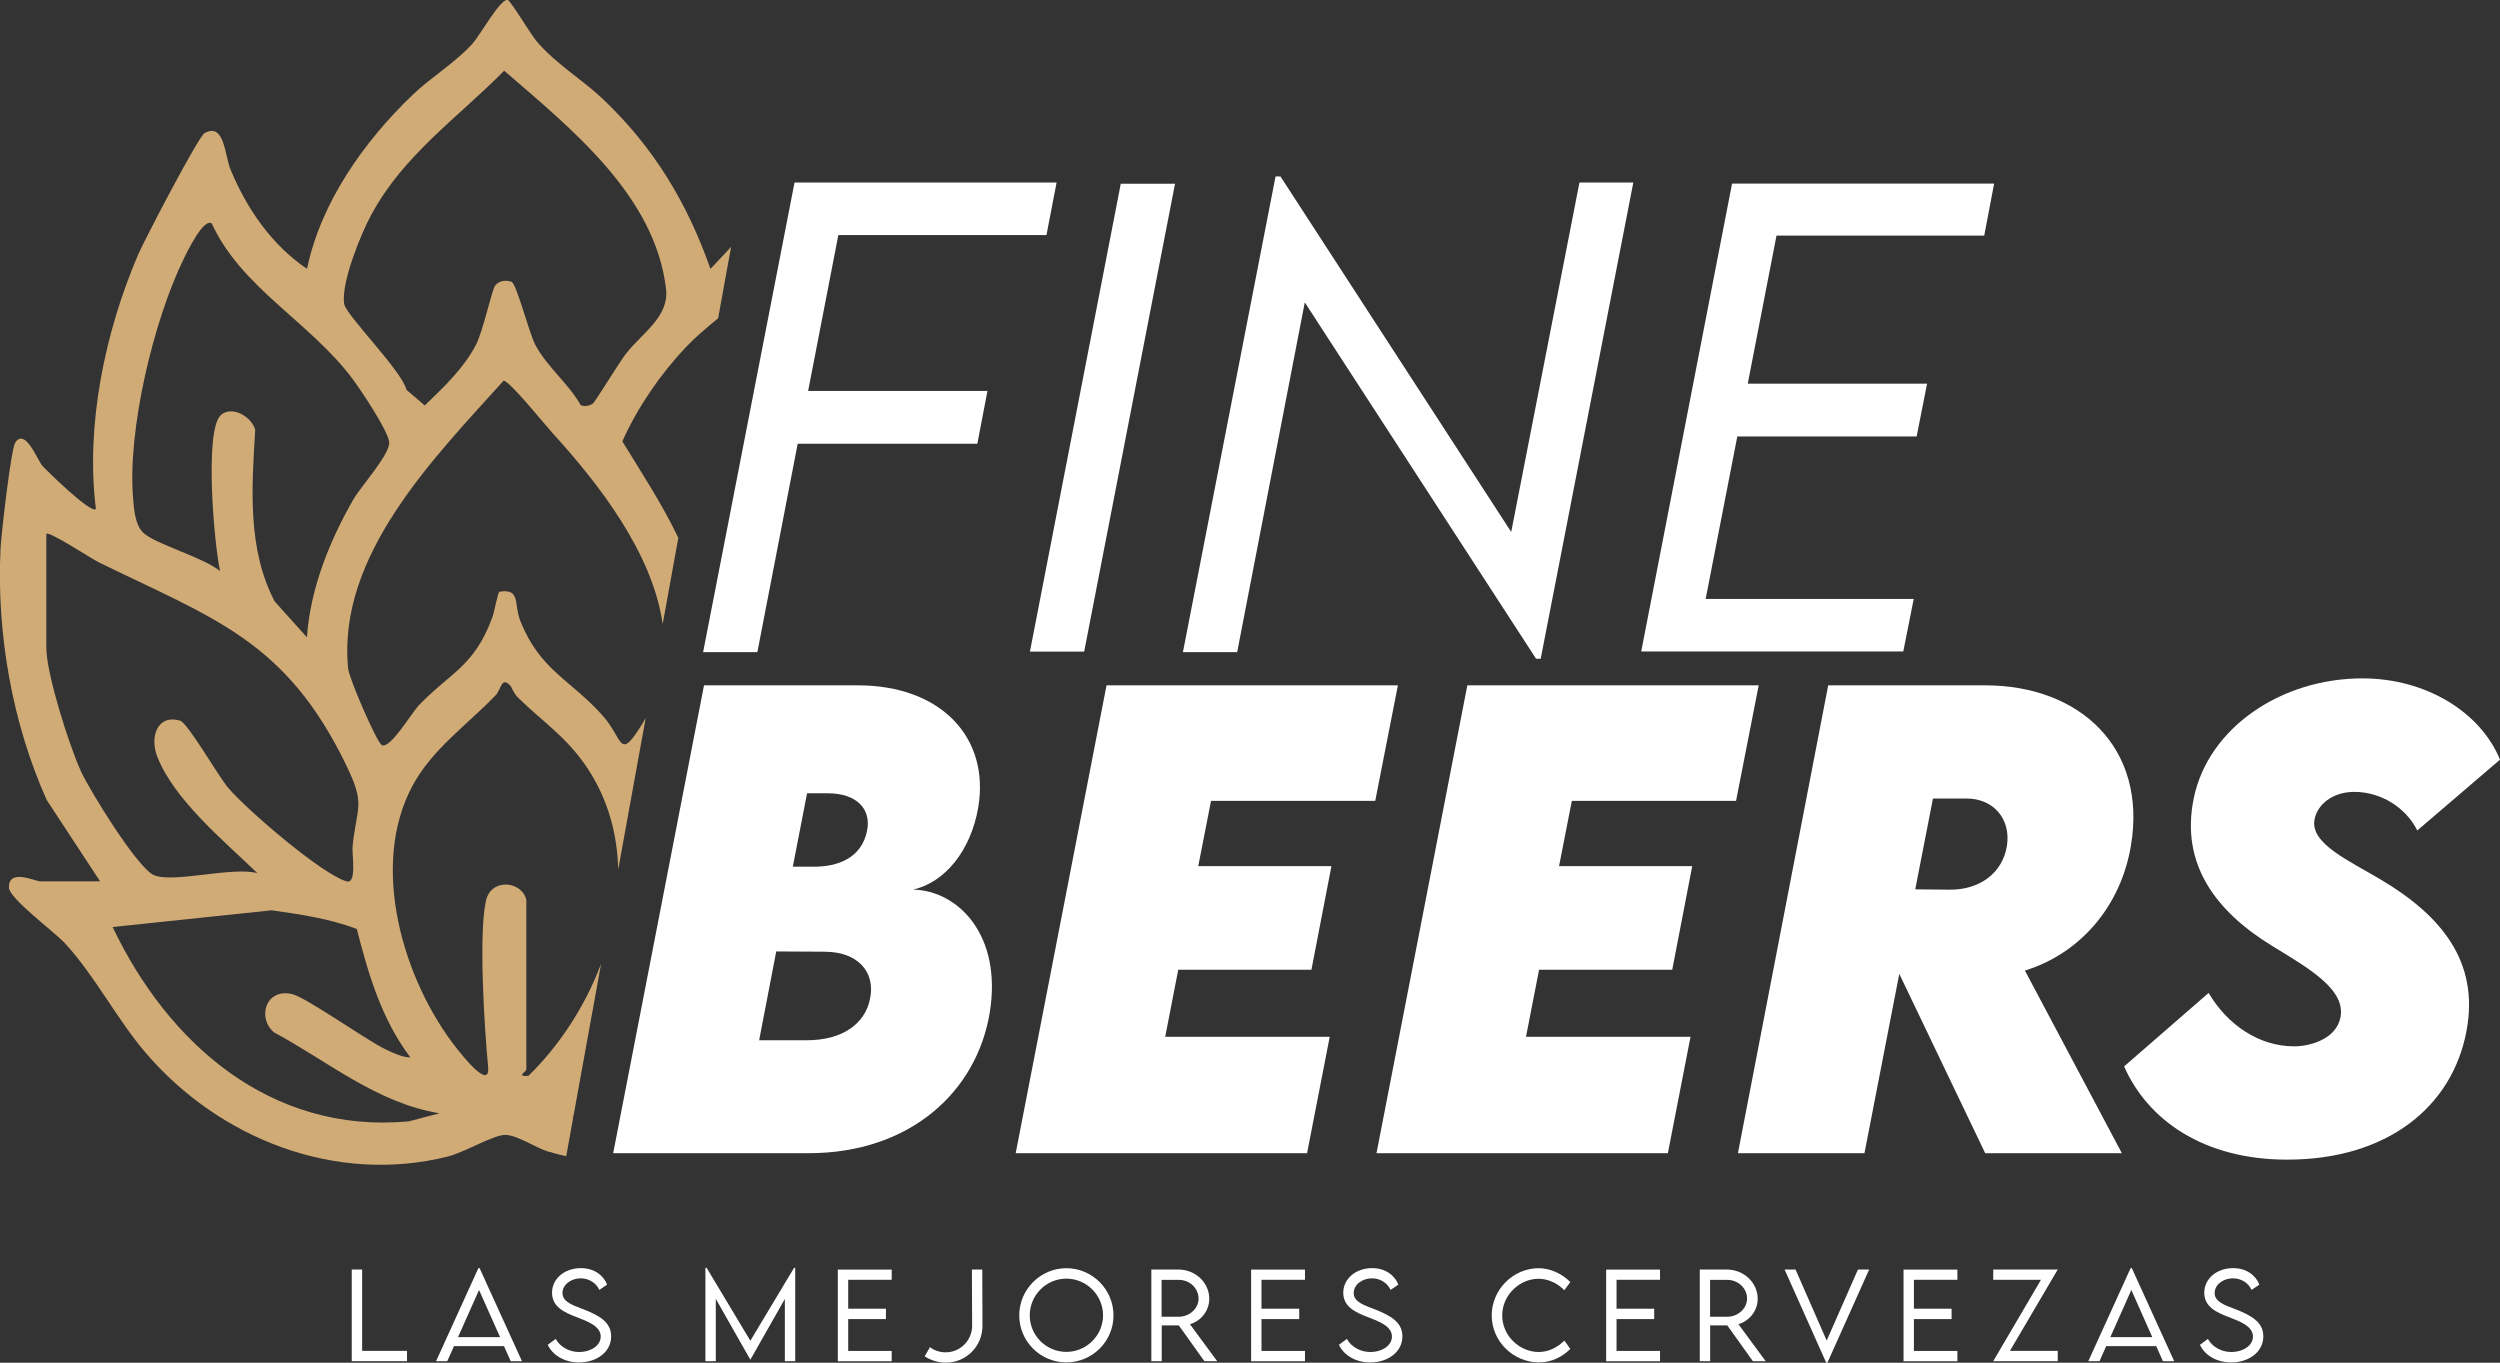
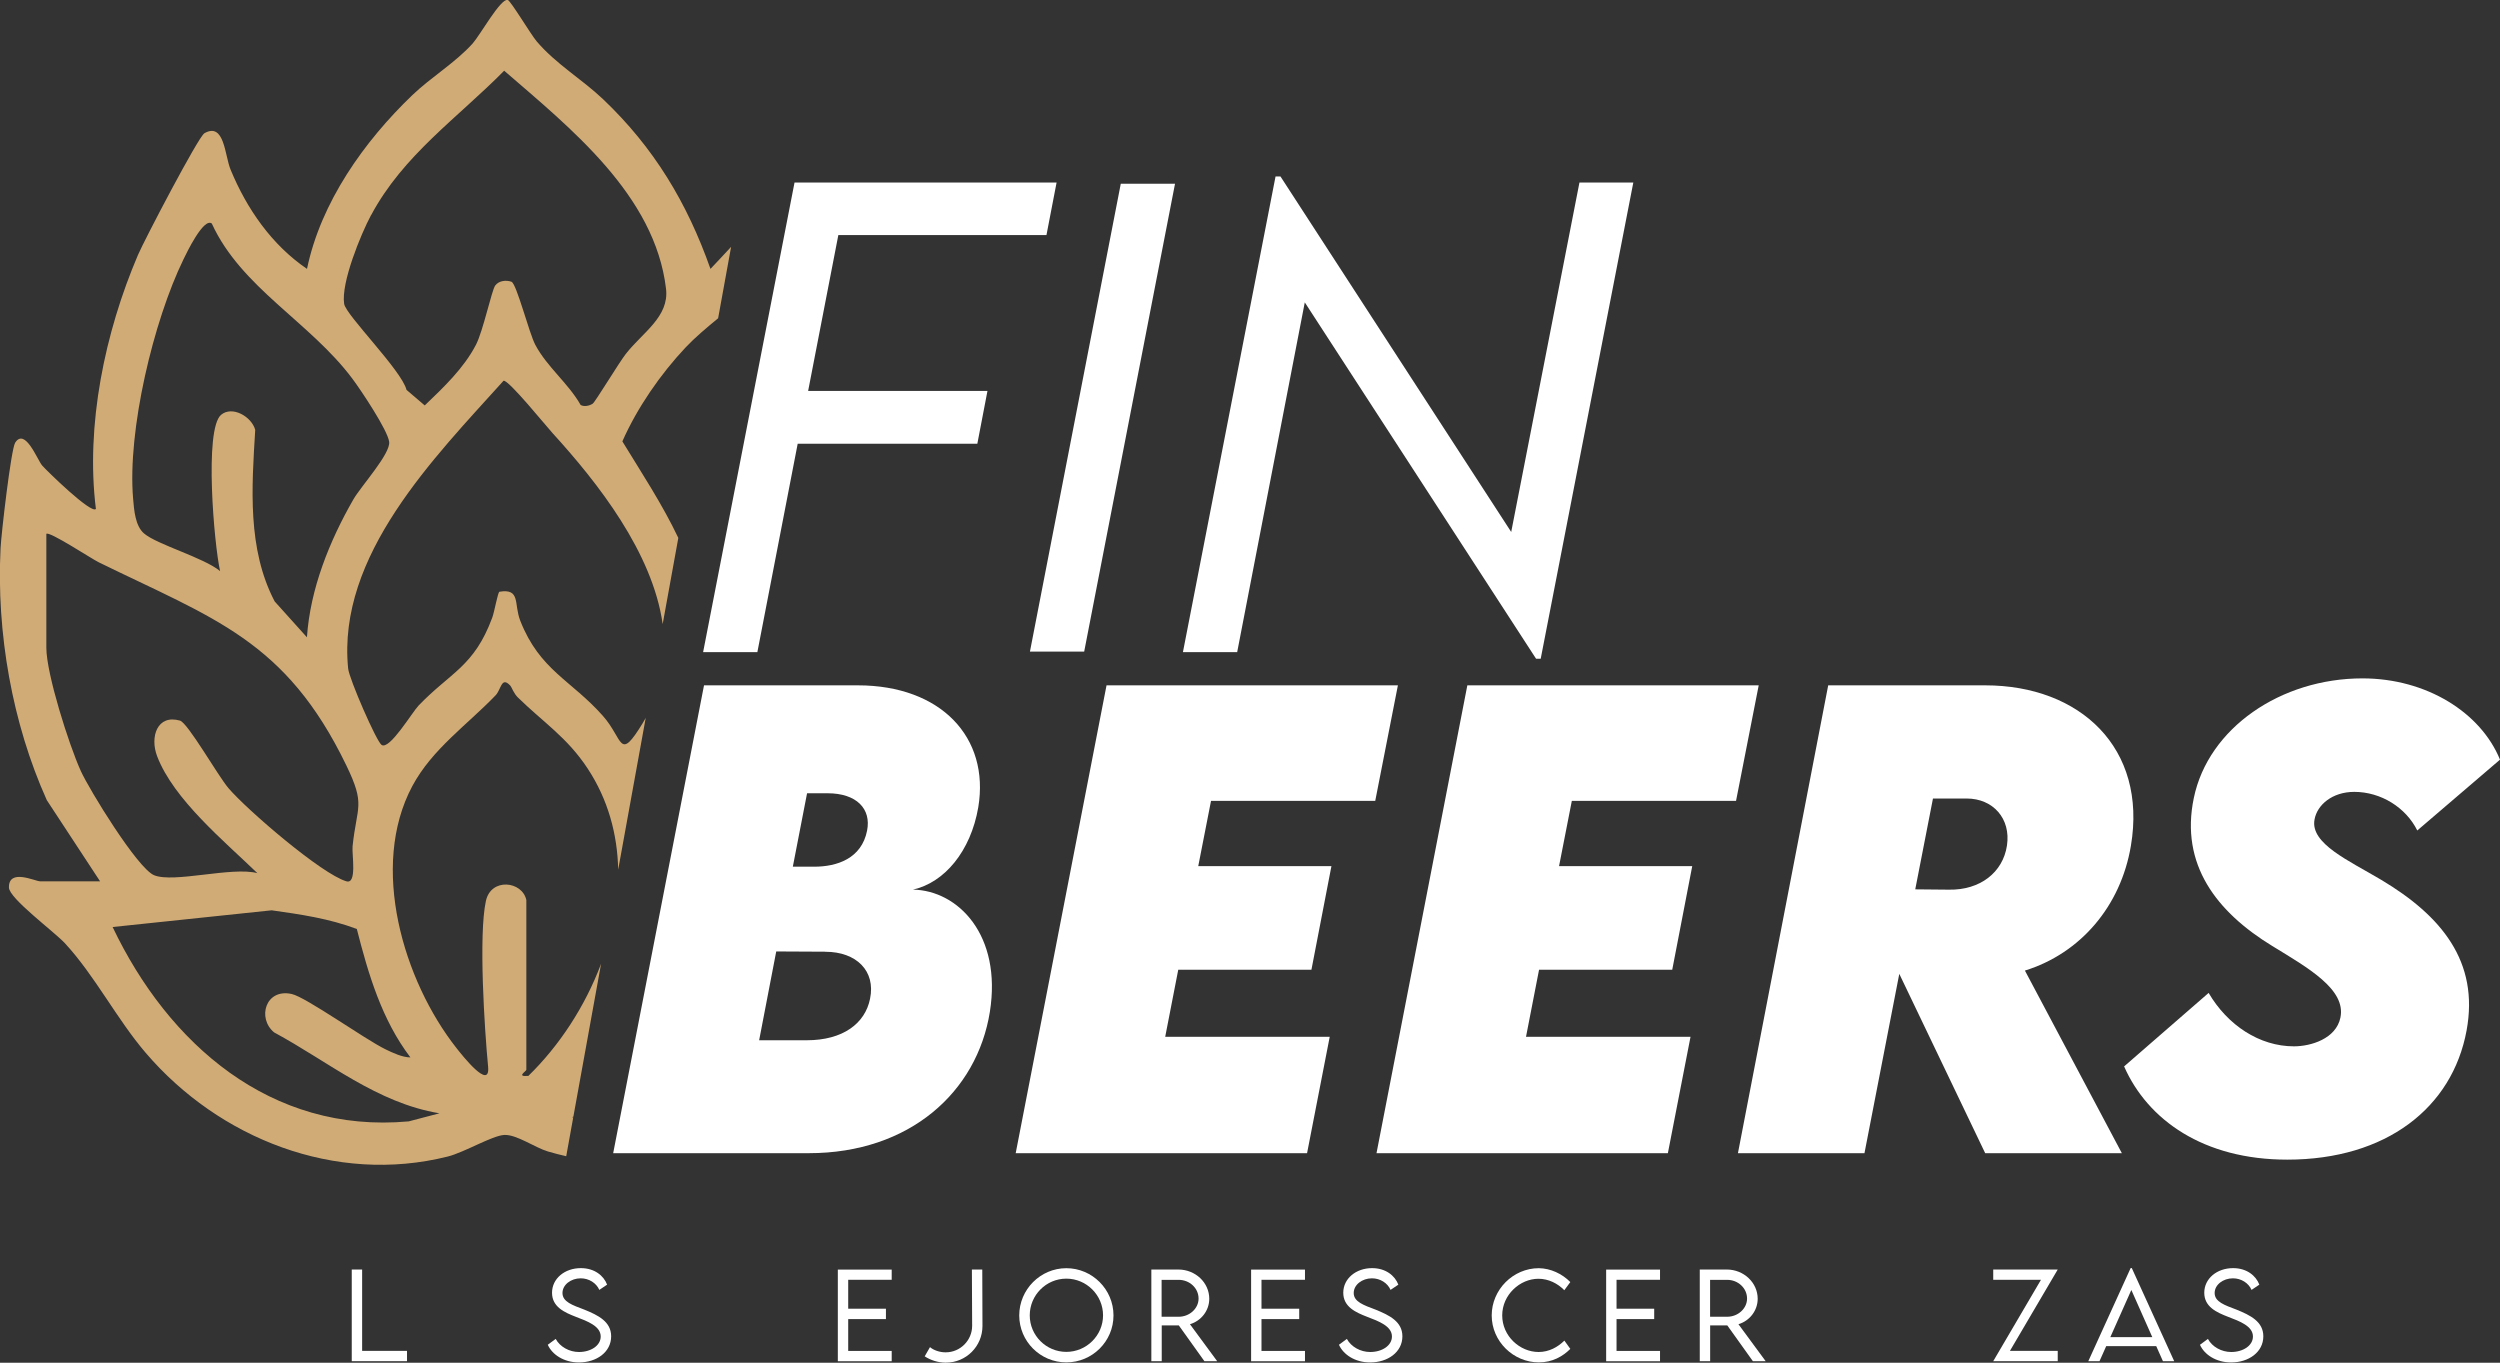
<svg xmlns="http://www.w3.org/2000/svg" id="Capa_1" data-name="Capa 1" viewBox="0 0 394.95 215.28">
  <rect x="0" y="0" width="394.95" height="215.28" fill="#333333" stroke="none" />
  <defs>
    <style>
      .cls-1 {
        fill: #fff;
      }

      .cls-2 {
        fill: #d1ab76;
      }
    </style>
  </defs>
  <path class="cls-2" d="M89.45,182.67l1.11-6.15c-.07,0-.14-.01-.21-.02l.23-.09,4.38-24.16c-2.52,6.73-6.59,12.95-11.49,17.72-2,.17-.32-.71-.32-.98v-26.8c-.63-3-5.58-3.58-6.39.15-1.17,5.38-.22,20.24.35,26.17.37,3.89-4.12-1.83-4.96-2.89-8.45-10.7-13.8-28.74-7.01-41.44,3.13-5.85,8.68-9.67,13.15-14.33.9-.93.9-3.04,2.3-1.56.29.31.52,1.2,1.22,1.89,3.98,3.9,7.8,6.32,11.02,11.22,3.24,4.92,4.71,10.4,4.83,15.98l4.35-23.97c-.15.26-.29.53-.45.79-3.82,6.24-3.02,2.62-6.31-1.1-5.04-5.69-9.98-7.2-13.06-15.04-1.04-2.66.09-5.12-3.28-4.58-.27.04-.8,3.19-1.15,4.11-2.87,7.74-6.58,8.61-11.63,13.87-1.05,1.1-4.6,7.09-5.85,6.22-.82-.56-5.11-10.42-5.28-12.06-1.79-17.88,13.64-33.35,24.55-45.47.77-.2,6.68,7.11,7.74,8.27,7.19,7.88,15.8,18.88,17.4,30.17l2.47-13.61c-2.51-5.29-5.8-10.28-8.84-15.25,2.33-5.29,6.02-10.62,9.98-14.83,1.49-1.58,3.3-3.1,5.15-4.62l2.05-11.28c-1.08,1.18-2.18,2.33-3.26,3.48-3.68-10.44-8.93-19.17-16.98-26.82-3.32-3.15-7.42-5.53-10.48-9.13-.91-1.07-4.11-6.43-4.57-6.54-1.12-.28-4.39,5.6-5.54,6.88-2.73,3.03-6.58,5.33-9.51,8.14-7.64,7.32-14.48,16.96-16.66,27.47-5.56-3.78-9.52-9.49-12.08-15.7-.92-2.22-.95-7.54-4.13-5.73-.95.54-9.52,16.94-10.5,19.24-5.21,12.2-8.29,26.88-6.64,40.11-.7.88-7.81-6.07-8.49-6.86-.75-.87-2.69-6.03-4.26-3.61-.66,1.03-2.2,14.43-2.31,16.65-.67,13.38,1.83,27.65,7.3,39.82l8.42,12.83H6.34c-.79,0-4.98-2.09-4.93.98.03,1.73,7.18,6.99,8.86,8.82,4.73,5.12,8.19,11.98,12.76,17.31,11.57,13.51,29.91,20.83,47.71,16.37,2.62-.66,7.02-3.31,8.92-3.41,1.94-.1,4.83,1.99,6.9,2.61.95.28,1.92.53,2.88.75ZM58.63,33.99c5.06-9.48,13.65-15.35,21.02-22.82,10.44,9.05,23.82,19.64,25.57,34.45.53,4.44-3.72,6.91-6.36,10.3-1.05,1.34-4.83,7.59-5.22,7.85-.53.35-1.36.52-1.91.21-1.96-3.45-5.28-5.97-7.16-9.5-.99-1.86-2.96-9.68-3.77-9.97-.84-.29-1.97-.19-2.56.59-.57.76-1.89,7.12-3.05,9.37-1.9,3.68-5.13,6.75-8.09,9.58l-2.88-2.46c-.76-3.06-9.56-11.79-9.85-13.58-.52-3.3,2.61-10.96,4.25-14.03ZM28.99,40.96c.49-1.01,3.17-6.62,4.47-5.65,4.65,10.16,15.54,15.58,22.22,24.53,1.36,1.82,5.55,8.09,5.8,9.95.26,1.87-4.45,7.01-5.66,9.12-3.77,6.56-6.82,14.14-7.33,21.77l-5.1-5.67c-4.34-8.3-3.62-18.02-3.07-27.1-.58-2.11-3.63-3.85-5.39-2.38-2.71,2.28-1.09,20.61-.16,24.69-2.58-2.13-9.98-4.19-12.02-5.95-1.39-1.19-1.57-3.69-1.72-5.47-.93-10.76,3.2-28.07,7.96-37.84ZM12.74,121.74c-1.84-4.06-5.42-15.29-5.42-19.42v-17.98c.43-.49,7.11,3.92,8.26,4.48,18.18,8.92,29.57,12.31,39.14,32.11,3.07,6.35,1.65,6.32.98,12.77-.13,1.28.74,6.02-.97,5.53-3.93-1.14-15.73-11.31-18.63-14.71-1.67-1.95-6.41-10.32-7.67-10.68-3.6-1.02-4.77,2.57-3.61,5.62,2.61,6.85,10.67,13.47,15.84,18.48-4.02-1.07-13.25,1.62-16.33.32-2.62-1.11-10.19-13.43-11.59-16.51ZM64.52,177.16c-21.77,1.97-37.94-12.27-46.73-30.71l25.13-2.64c4.61.65,9.08,1.3,13.45,2.95,1.82,7.13,3.95,14.37,8.47,20.29-1.26,0-2.81-.73-3.94-1.28-3.28-1.6-12.55-8.24-14.82-8.74-4.14-.91-5.49,3.84-2.77,6.07,8.56,4.62,16.22,11.14,26.12,12.78l-4.91,1.29Z" />
  <g>
    <path class="cls-1" d="M132.44,37.14l-4.77,24.62h28.33l-1.6,8.34h-28.38l-6.37,32.92h-8.57l14.44-74.18h41.4l-1.6,8.3h-32.87Z" />
    <path class="cls-1" d="M177.06,29.03h8.57l-14.35,73.91h-8.57l14.35-73.91Z" />
    <path class="cls-1" d="M258.03,28.84l-14.63,75.23h-.73l-36.54-56.3-10.68,55.25h-8.57l14.63-75.14h.78l36.45,56.16,10.78-55.2h8.53Z" />
-     <path class="cls-1" d="M280.65,37.23l-4.54,23.38h28.33l-1.65,8.34h-28.33l-5,25.67h32.87l-1.65,8.3h-41.4l14.35-73.91h41.4l-1.56,8.21h-32.83Z" />
-     <path class="cls-1" d="M156.38,159.85c-2.02,12.65-12.66,22.33-28.61,22.33h-30.9l14.35-73.91h24.3c13.11,0,20.86,8.21,19.03,19.25-1.19,6.97-5.36,11.92-10.32,13.02,7.15.14,14.07,7.2,12.15,19.3ZM130.38,150.35l-7.75-.04-2.7,14.03h7.52c5.73,0,9.22-2.66,10-6.55.92-4.4-2.16-7.43-7.06-7.43ZM130.75,125.32h-3.25l-2.25,11.6h3.39c3.58,0,7.47-1.28,8.34-5.69.69-3.44-1.65-5.91-6.24-5.91Z" />
+     <path class="cls-1" d="M156.38,159.85c-2.02,12.65-12.66,22.33-28.61,22.33h-30.9l14.35-73.91h24.3c13.11,0,20.86,8.21,19.03,19.25-1.19,6.97-5.36,11.92-10.32,13.02,7.15.14,14.07,7.2,12.15,19.3M130.38,150.35l-7.75-.04-2.7,14.03h7.52c5.73,0,9.22-2.66,10-6.55.92-4.4-2.16-7.43-7.06-7.43ZM130.75,125.32h-3.25l-2.25,11.6h3.39c3.58,0,7.47-1.28,8.34-5.69.69-3.44-1.65-5.91-6.24-5.91Z" />
    <path class="cls-1" d="M191.32,126.51l-2.02,10.32h21.04l-3.16,16.37h-21.04l-2.06,10.59h25.99l-3.58,18.39h-46.03l14.35-73.91h46.03l-3.58,18.25h-25.95Z" />
    <path class="cls-1" d="M248.32,126.51l-2.02,10.32h21.04l-3.16,16.37h-21.04l-2.06,10.59h25.99l-3.58,18.39h-46.03l14.35-73.91h46.03l-3.58,18.25h-25.95Z" />
    <path class="cls-1" d="M319.9,153.34l15.31,28.84h-21.59l-13.57-28.33-5.5,28.33h-19.99l14.26-73.91h24.8c14.99,0,25.63,9.9,23.02,25.35-1.6,9.58-8.02,17.01-16.74,19.71ZM302.57,140.5l5.32.05c4.91.09,8.53-2.71,9.17-6.97.64-4.26-2.2-7.43-6.37-7.43h-5.32l-2.8,14.35Z" />
    <path class="cls-1" d="M335.58,168.46l13.34-11.6c2.98,5.09,8.02,8.44,13.48,8.44,2.66,0,6.65-1.19,7.34-4.54.92-4.45-5.09-7.84-10.78-11.32-8.76-5.36-14.58-12.84-12.38-23.38,2.29-11.05,13.75-18.89,26.64-18.89,10.13,0,18.7,5.41,21.73,12.84l-13.07,11.19c-1.79-3.62-5.73-6.1-9.95-6.1-3.48,0-5.87,2.06-6.28,4.36-.73,3.81,5.46,6.51,10.54,9.54,9.45,5.64,15.5,12.88,13.48,23.8-2.25,12.2-12.7,20.4-28.33,20.4-13.25,0-22.05-6.28-25.77-14.72Z" />
  </g>
  <g>
    <path class="cls-1" d="M64.3,213.41v1.63h-8.73v-14.48h1.64v12.85h7.1Z" />
-     <path class="cls-1" d="M79.63,212.66h-7.91l-1.06,2.38h-1.77l6.69-14.71h.18l6.7,14.71h-1.78l-1.06-2.38ZM79,211.24l-3.32-7.45-3.32,7.45h6.64Z" />
    <path class="cls-1" d="M86.53,212.45l1.26-.93c.66,1.24,2.14,2.07,3.67,2.07,1.9,0,3.44-1.02,3.44-2.45,0-1.63-2.08-2.41-3.93-3.11-1.78-.69-3.76-1.56-3.76-3.8s2-3.89,4.55-3.89c2.15,0,3.61,1.18,4.15,2.61l-1.23.83c-.47-1.09-1.64-1.83-2.94-1.83-1.55,0-2.88,1.02-2.88,2.32,0,1.4,1.59,1.92,3.46,2.63,2.17.88,4.23,1.89,4.23,4.21,0,2.5-2.31,4.13-5.09,4.13-2.38,0-4.23-1.24-4.92-2.79Z" />
-     <path class="cls-1" d="M125.63,200.29v14.75h-1.64v-9.83l-5.44,9.58h-.02l-5.45-9.6v9.85h-1.64v-14.75h.19l6.91,11.52,6.91-11.52h.18Z" />
    <path class="cls-1" d="M134,202.17v4.58h5.96v1.64h-5.96v5.03h6.87v1.63h-8.51v-14.48h8.51v1.61h-6.87Z" />
    <path class="cls-1" d="M146.08,214.28l.84-1.46c.57.49,1.54.82,2.43.82h.06c2.3,0,4.17-1.9,4.17-4.19l-.04-8.89h1.64s.03,8.91.03,8.91c0,3.22-2.58,5.8-5.78,5.8h-.1c-1.1,0-2.37-.4-3.25-1Z" />
    <path class="cls-1" d="M161.02,207.81c0-4.1,3.35-7.46,7.44-7.46s7.45,3.35,7.45,7.46-3.35,7.42-7.46,7.42-7.43-3.34-7.43-7.42ZM174.26,207.8c0-3.19-2.61-5.8-5.8-5.8s-5.78,2.61-5.78,5.8,2.6,5.77,5.78,5.77,5.8-2.59,5.8-5.77Z" />
    <path class="cls-1" d="M190.27,215.04l-4.04-5.65h-2.7v5.65h-1.64v-14.48s4.27,0,4.27,0c2.69,0,4.88,2.07,4.88,4.62,0,1.88-1.28,3.49-3.05,4.02l4.3,5.84h-2.02ZM186.21,208.02c1.72,0,3.14-1.31,3.14-2.87,0-1.67-1.44-2.96-3.14-2.96h-2.7v5.83h2.7Z" />
    <path class="cls-1" d="M199.29,202.17v4.58h5.96v1.64h-5.96v5.03h6.87v1.63h-8.51v-14.48h8.51v1.61h-6.87Z" />
    <path class="cls-1" d="M211.52,212.45l1.26-.93c.66,1.24,2.14,2.07,3.68,2.07,1.89,0,3.44-1.02,3.44-2.45,0-1.63-2.07-2.41-3.92-3.11-1.78-.69-3.77-1.56-3.77-3.8s2.01-3.89,4.55-3.89c2.15,0,3.61,1.18,4.15,2.61l-1.23.83c-.47-1.09-1.64-1.83-2.94-1.83-1.55,0-2.88,1.02-2.88,2.32,0,1.4,1.59,1.92,3.46,2.63,2.17.88,4.23,1.89,4.23,4.21,0,2.5-2.31,4.13-5.1,4.13-2.38,0-4.23-1.24-4.92-2.79Z" />
    <path class="cls-1" d="M235.66,207.81c0-4.07,3.38-7.46,7.44-7.46,1.86.02,3.67.87,4.98,2.19l-.95,1.29c-1.04-1.07-2.5-1.81-4.09-1.81-2.91,0-5.72,2.52-5.72,5.79s2.79,5.78,5.75,5.78c1.64,0,3.03-.77,4.07-1.8l.94,1.31c-1.2,1.19-2.83,2.13-4.97,2.13-4.02,0-7.45-3.31-7.45-7.42Z" />
    <path class="cls-1" d="M255.38,202.17v4.58h5.95v1.64h-5.95v5.03h6.87v1.63h-8.51v-14.48h8.51v1.61h-6.87Z" />
    <path class="cls-1" d="M276.92,215.04l-4.04-5.65h-2.71v5.65h-1.64v-14.48s4.27,0,4.27,0c2.68,0,4.88,2.07,4.88,4.62,0,1.88-1.28,3.49-3.04,4.02l4.3,5.84h-2.02ZM272.86,208.02c1.72,0,3.14-1.31,3.14-2.87,0-1.67-1.44-2.96-3.14-2.96h-2.7v5.83h2.7Z" />
-     <path class="cls-1" d="M295.29,200.56l-6.59,14.71h-.2l-6.57-14.71h1.73l4.92,11.22,4.94-11.22h1.76Z" />
-     <path class="cls-1" d="M302.36,202.17v4.58h5.95v1.64h-5.95v5.03h6.87v1.63h-8.51v-14.48h8.51v1.61h-6.87Z" />
    <path class="cls-1" d="M322.44,202.18h-7.55v-1.62h10.19l-7.55,12.85h7.55v1.63h-10.19l7.55-12.87Z" />
    <path class="cls-1" d="M340.65,212.66h-7.91l-1.06,2.38h-1.77l6.69-14.71h.18l6.7,14.71h-1.78l-1.06-2.38ZM340.02,211.24l-3.31-7.45-3.32,7.45h6.64Z" />
    <path class="cls-1" d="M347.55,212.45l1.26-.93c.65,1.24,2.14,2.07,3.67,2.07,1.9,0,3.44-1.02,3.44-2.45,0-1.63-2.08-2.41-3.93-3.11-1.78-.69-3.76-1.56-3.76-3.8s2-3.89,4.55-3.89c2.15,0,3.61,1.18,4.15,2.61l-1.23.83c-.47-1.09-1.64-1.83-2.94-1.83-1.56,0-2.89,1.02-2.89,2.32,0,1.4,1.59,1.92,3.46,2.63,2.17.88,4.23,1.89,4.23,4.21,0,2.5-2.31,4.13-5.09,4.13-2.38,0-4.23-1.24-4.92-2.79Z" />
  </g>
</svg>